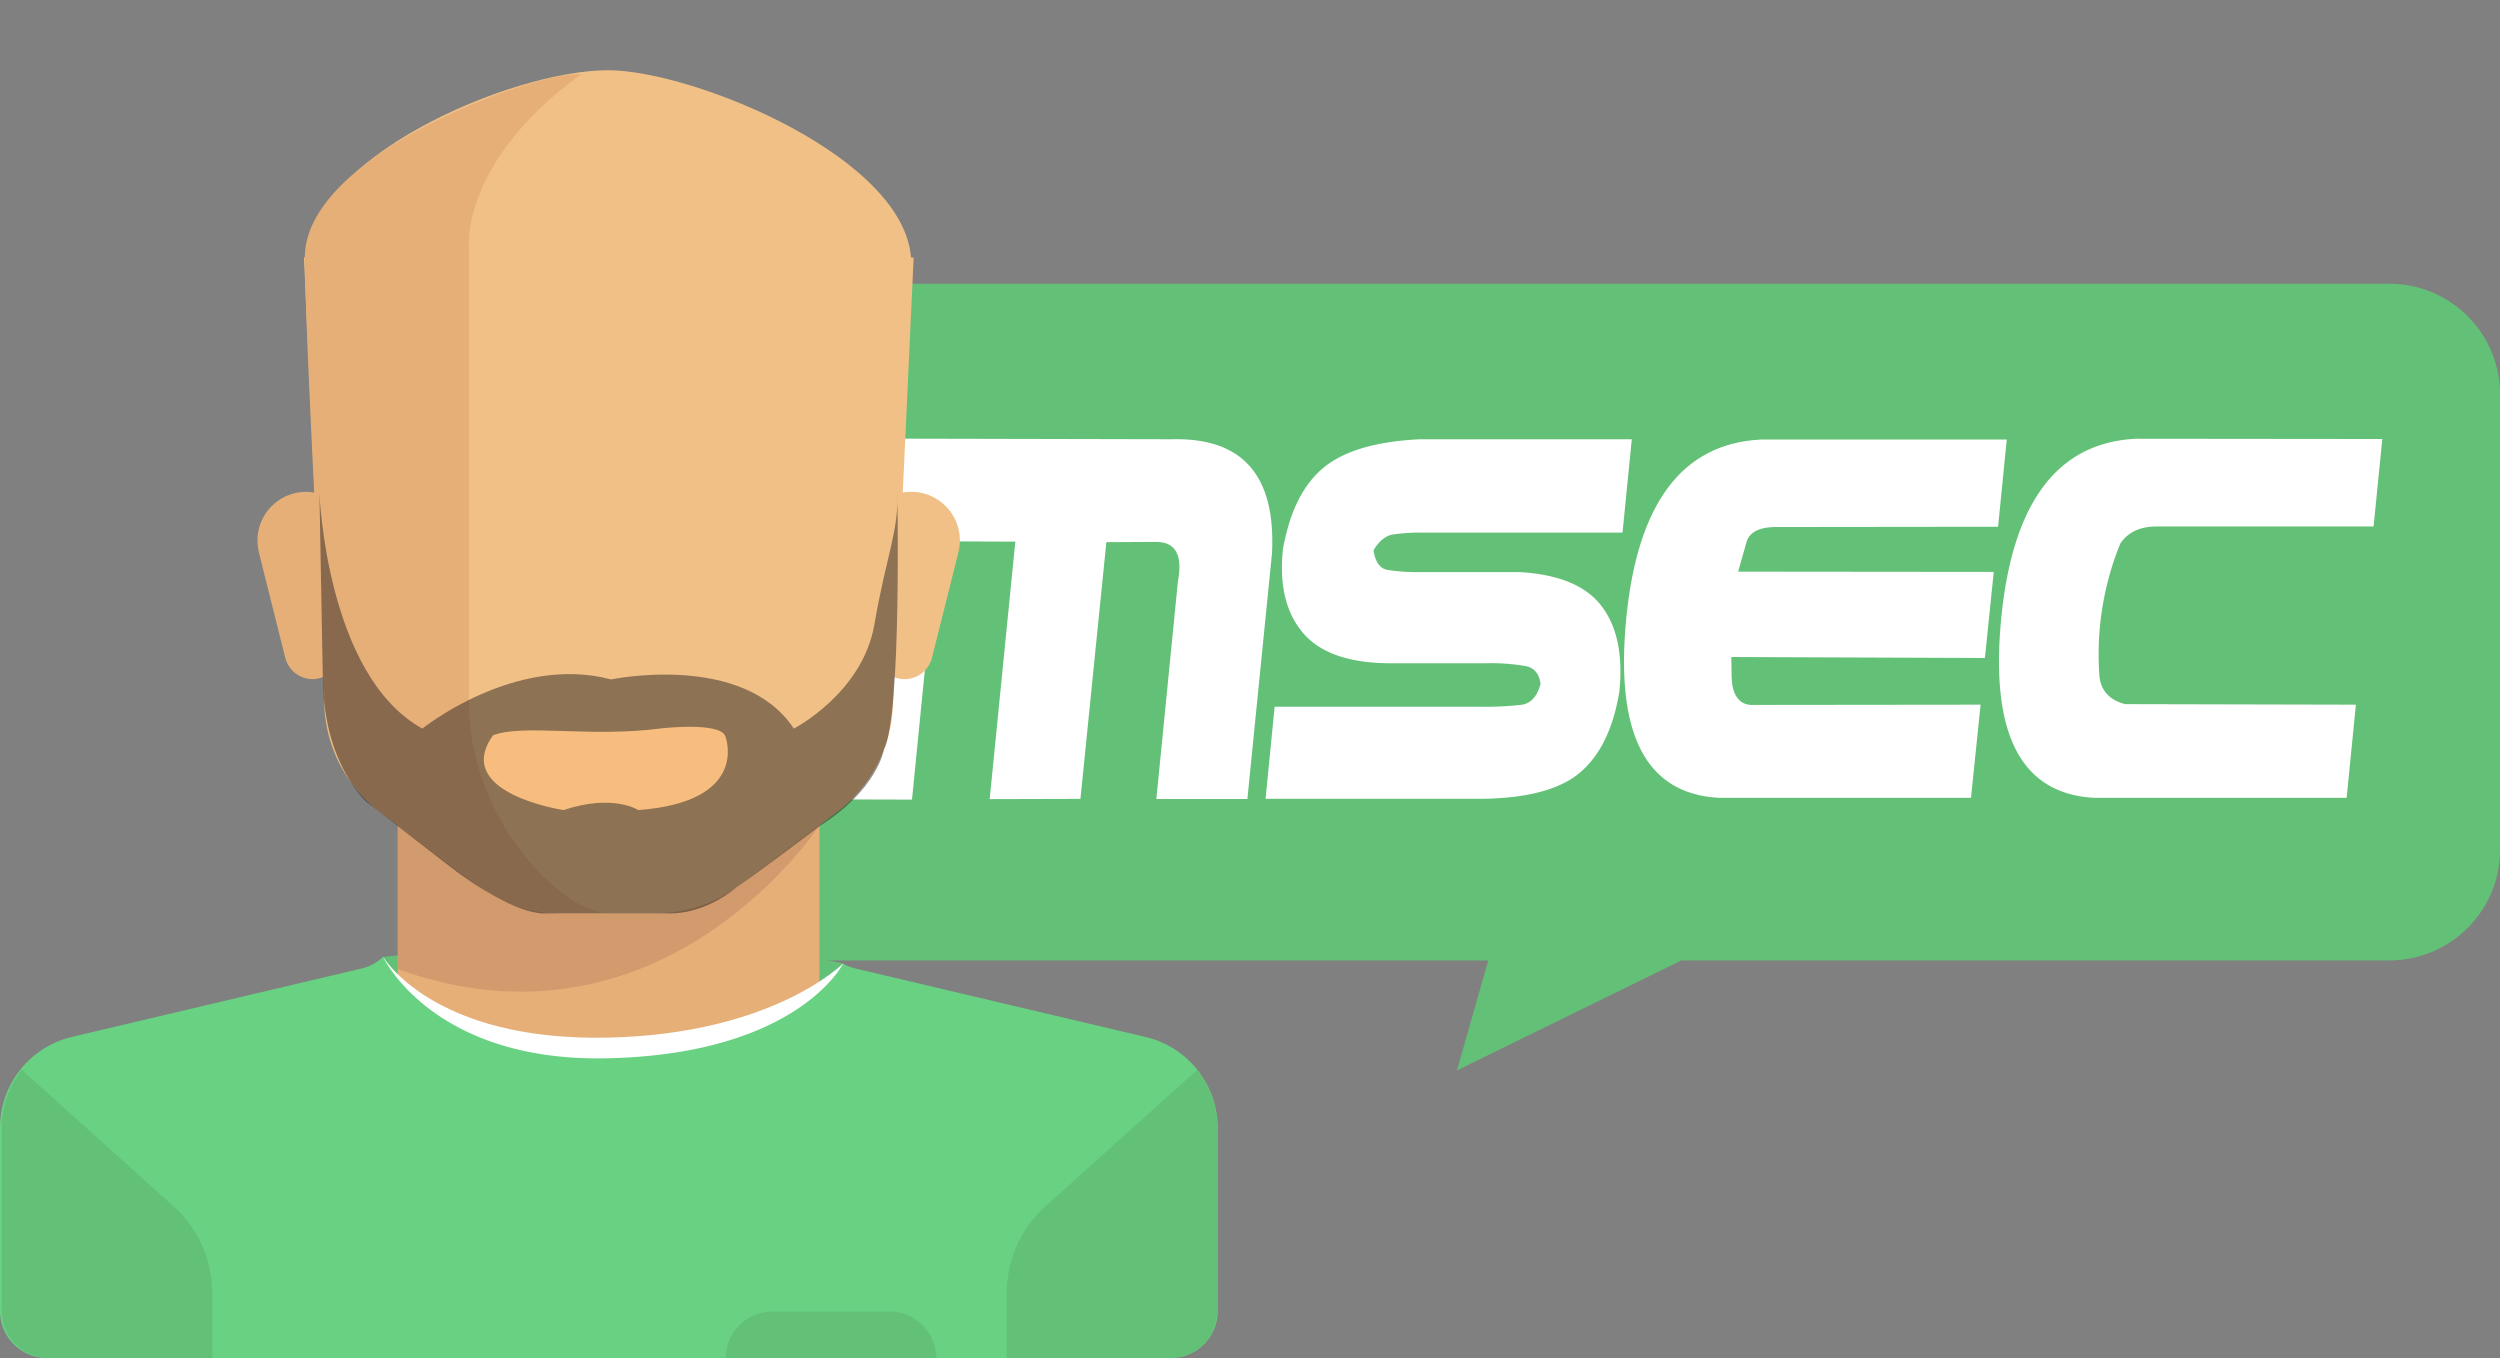
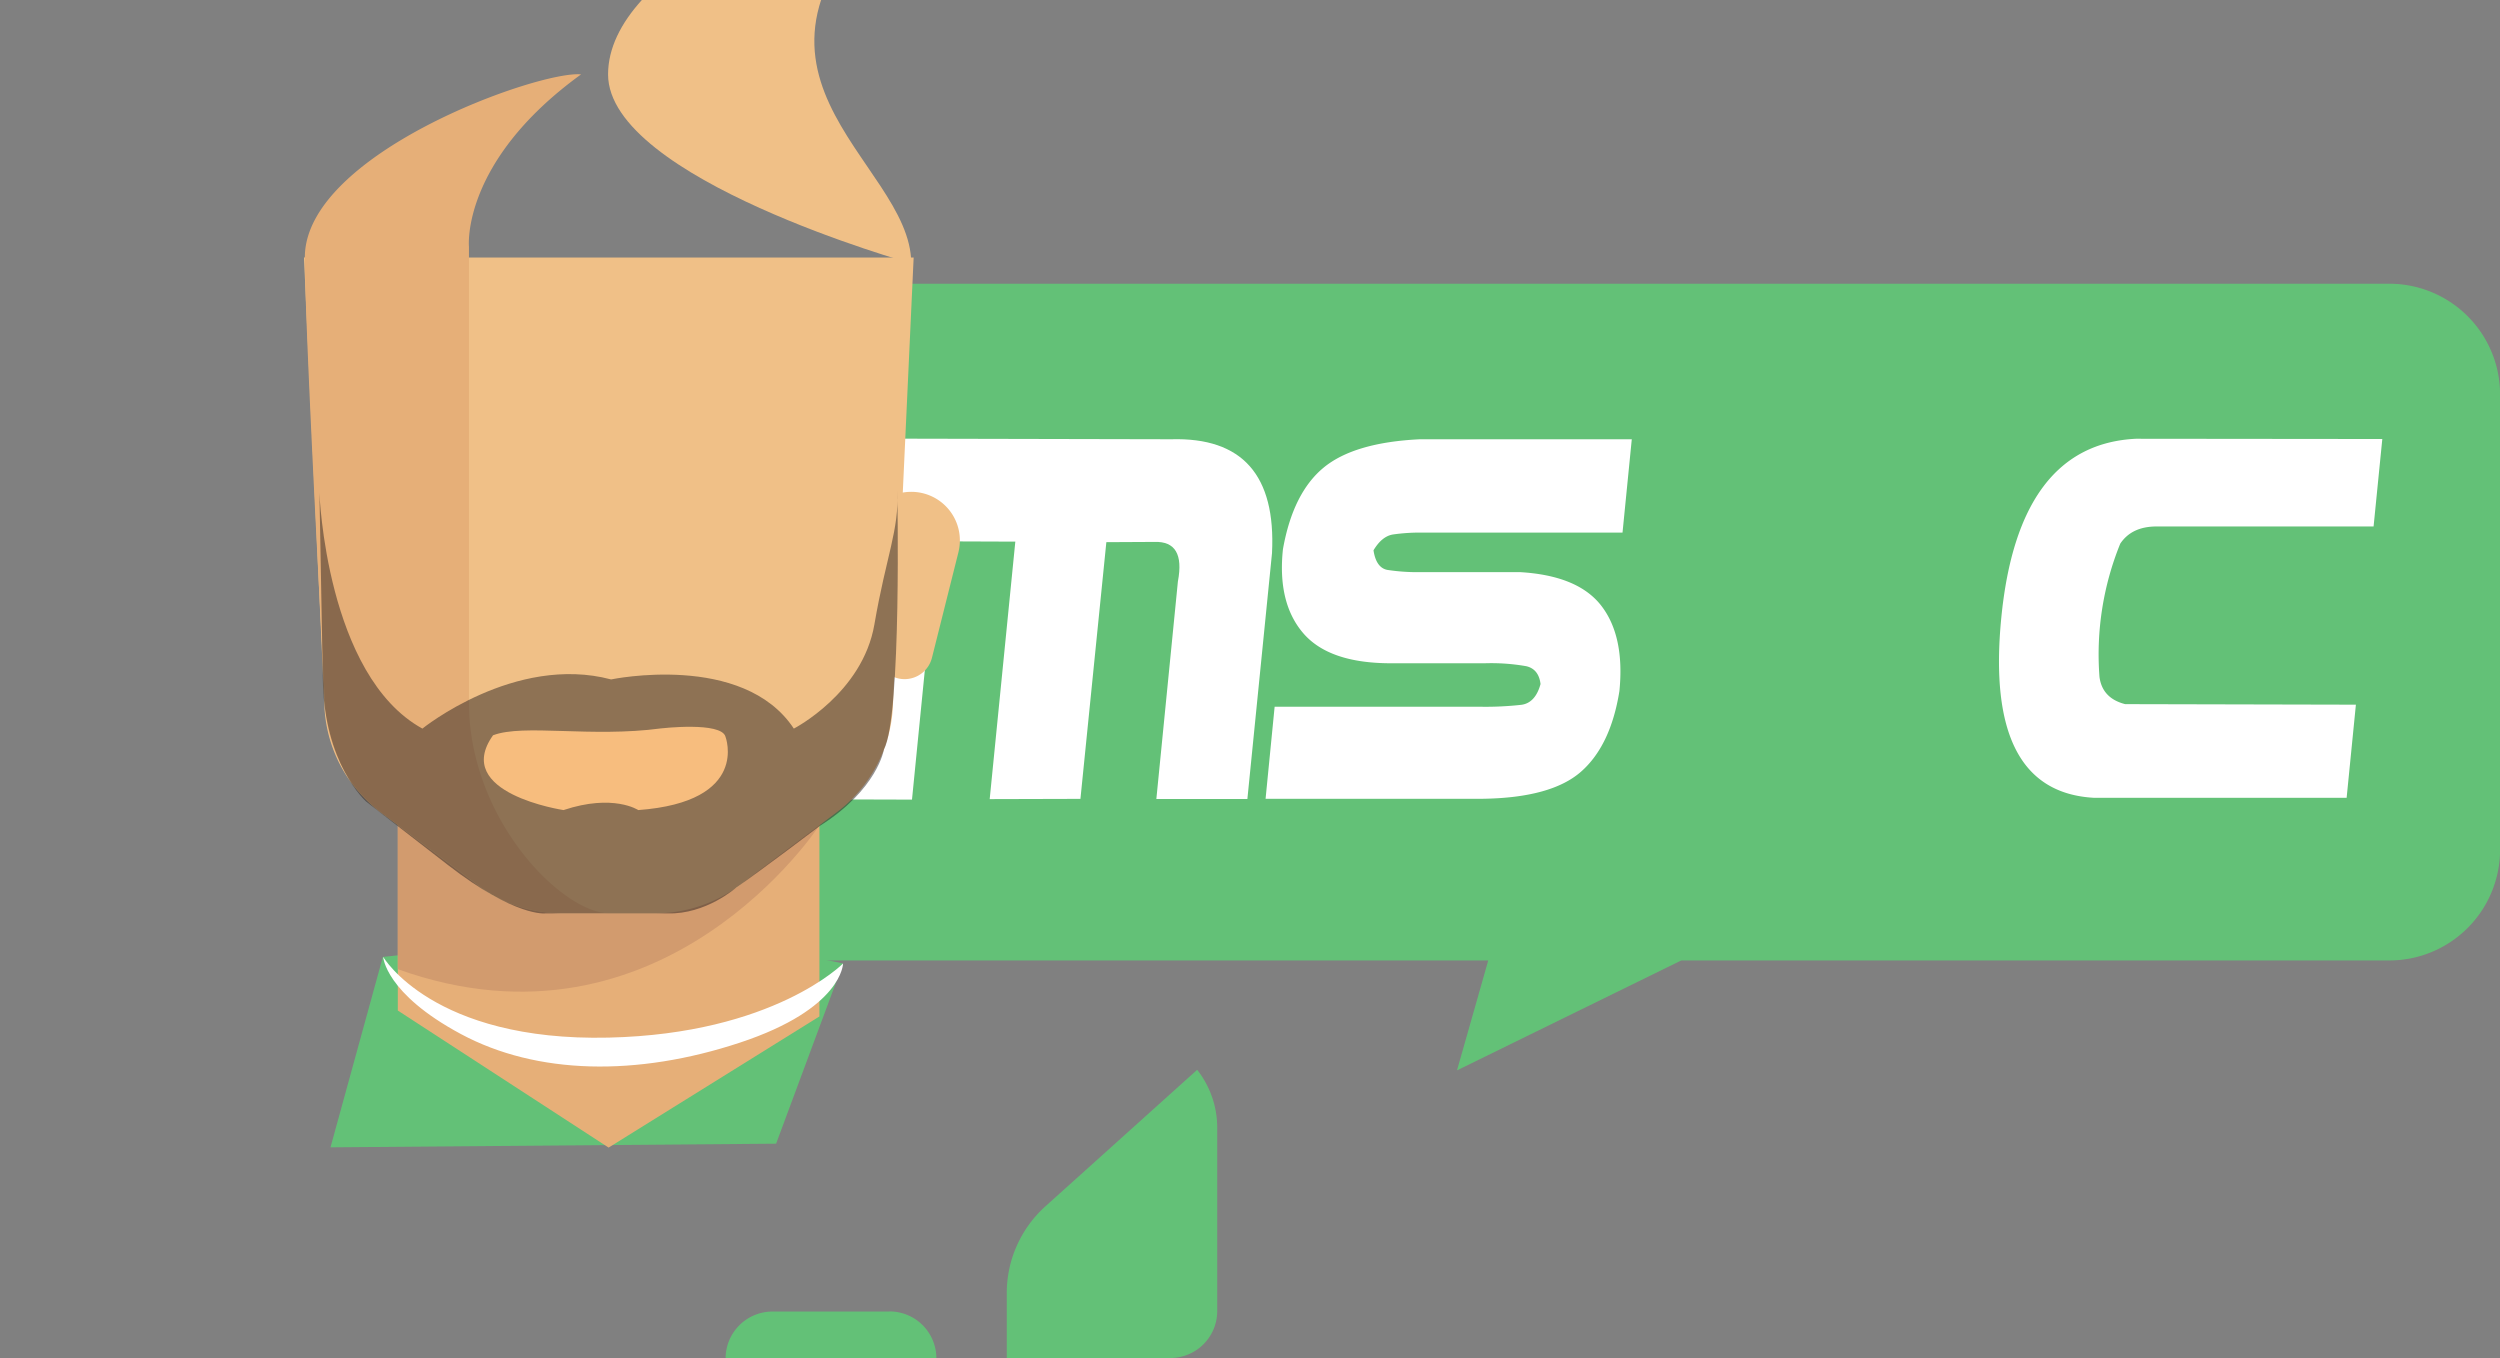
<svg xmlns="http://www.w3.org/2000/svg" id="Layer_1" data-name="Layer 1" viewBox="0 0 601.98 327.02">
  <rect x="0" y="0" width="601.98" height="327.02" fill="#808080" stroke="none" />
  <defs>
    <style>.cls-1{fill:#63c177;}.cls-2{fill:#fff;}.cls-3{fill:#e6af78;}.cls-4{fill:#69d182;}.cls-5{fill:#d29b6e;}.cls-6{fill:#f0c087;}.cls-7{fill:#2c2423;fill-rule:evenodd;opacity:0.5;}.cls-8{fill:#f7bd7e;}</style>
  </defs>
  <path class="cls-1" d="M602,95V204.58a26.69,26.69,0,0,1-26.67,26.69H404.83l-54,26.47,7.53-26.47H194.16a26.69,26.69,0,0,1-26.67-26.69V95a26.68,26.68,0,0,1,26.67-26.68H575.3A26.68,26.68,0,0,1,602,95" />
  <path class="cls-2" d="M195.82,192.47l8.71-86.87,77.49.17q25.69-.73,24.27,27.42l-5.93,59.21H278.44L283.63,140q1.85-9.75-5.62-9.51l-11.61.06-6.24,61.81-21.85.06,6.17-62-18.71-.07-6.17,62.19Z" />
  <path class="cls-2" d="M390.69,128.25H342.84a45.86,45.86,0,0,0-7.5.46c-1.75.32-3.28,1.57-4.61,3.8q.63,4.2,3.34,4.72a48.19,48.19,0,0,0,8.4.53h23.45q14.07.8,19.7,8.15t4.32,20.5q-2.1,13.14-9.26,19.42T357,192.34H304.74l2.18-22.16h49.65a77.93,77.93,0,0,0,9.78-.47c2.25-.31,3.78-2,4.6-5-.29-2.38-1.43-3.82-3.42-4.29a48.56,48.56,0,0,0-10-.71H334.92q-14.94,0-21.15-7.29t-4.85-20.16q2.4-13.53,9.76-19.63t23.24-6.86h51Z" />
-   <path class="cls-2" d="M474.6,192.1H413.72q-26.18-1.54-22.13-43.19T424,105.84h59.21l-2.09,21-52.49.06q-6.68-.24-8,3.34l-2.1,7.41,61.55.06-2.13,20.73-61.06-.24.06,4.87c.17,4.12,1.65,6.35,4.45,6.67l55.51-.06Z" />
  <path class="cls-2" d="M565.05,192.1H504.12q-26.31-1.54-22.23-43.29t32.41-43.16l59.34.06-2.1,21.06H519.12q-5.86.06-8.58,4.14a70.87,70.87,0,0,0-5,32.1q.68,5.13,6.17,6.54l55.57.13Z" />
  <path id="Path_758" data-name="Path 758" class="cls-1" d="M79.58,276.27l12.61-45.85C163.83,222.32,203,232,203,232l-16.12,43.39Z" />
  <path id="Path_759" data-name="Path 759" class="cls-3" d="M197.31,244.75v-53H95.79v51.58l50.76,33Z" />
  <path class="cls-2" d="M203,232s-.07,10.88-24.87,19.07S129.28,258.8,111,249s-18.74-18.6-18.74-18.6,11.91,20.43,54.31,19.45C186.33,248.94,203,232,203,232Z" />
-   <path id="Path_760" data-name="Path 760" class="cls-4" d="M275.74,249.67,206,233.21a11.52,11.52,0,0,1-3-1.15s-10.8,21.69-56.49,22.76c-42.41,1.06-54.27-24.4-54.27-24.4a11.24,11.24,0,0,1-5.16,2.79L17.36,249.67A22.5,22.5,0,0,0,0,271.6v44.13A11.31,11.31,0,0,0,11.22,327h270.7a11.3,11.3,0,0,0,11.3-11.28V271.6A22.57,22.57,0,0,0,275.74,249.67Z" />
  <path id="Path_761" data-name="Path 761" class="cls-5" d="M95.79,191.7v41.67c63.94,23,101.52-34.63,101.52-34.63v-7Z" />
  <path id="Path_762" data-name="Path 762" class="cls-6" d="M73.19,62l4.92,108.07a33.84,33.84,0,0,0,13.51,25.54l23.3,17.52a33.86,33.86,0,0,0,20.3,6.79h22.6a33.86,33.86,0,0,0,20.3-6.79l23.33-17.52A33.87,33.87,0,0,0,215,170.09l5-108.07Z" />
-   <path class="cls-6" d="M219.42,63.41c0,25.13-32.68,45.5-73,45.5s-73-20.37-73-45.5,49.5-46.5,73-46.5C166.92,16.91,219.42,38.28,219.42,63.41Z" />
+   <path class="cls-6" d="M219.42,63.41s-73-20.37-73-45.5,49.5-46.5,73-46.5C166.92,16.91,219.42,38.28,219.42,63.41Z" />
  <path id="Path_763" data-name="Path 763" class="cls-3" d="M73.4,62c0,17.81,4.92,108.06,4.92,108.06A33.81,33.81,0,0,0,91.83,195.6l23.3,17.52a33.86,33.86,0,0,0,20.3,6.79h11.3c-11.3,0-33.81-22.51-33.81-50.76V59.42s-2-20.51,27-41.51C129.92,16.91,73.4,36.91,73.4,62Z" />
  <path id="Path_764" data-name="Path 764" class="cls-1" d="M251.76,290.44l36.51-32.84a22.56,22.56,0,0,1,4.83,14v44.13A11.31,11.31,0,0,1,281.92,327h-39.5V311.39A28.13,28.13,0,0,1,251.76,290.44Z" />
-   <path id="Path_764-2" data-name="Path 764" class="cls-1" d="M41.76,290.44,5.25,257.6a22.56,22.56,0,0,0-4.83,14v44.13A11.31,11.31,0,0,0,11.6,327H51.1V311.39A28.13,28.13,0,0,0,41.76,290.44Z" />
  <path id="Path_767" data-name="Path 767" class="cls-6" d="M230.8,132.91l-6.39,25.47a6.8,6.8,0,0,1-6.55,5.15h0a6.79,6.79,0,0,1-6.79-6l-3.28-26a11.72,11.72,0,0,1,11.55-13.1h0a11.7,11.7,0,0,1,11.46,14.46Z" />
-   <path id="Path_770" data-name="Path 770" class="cls-3" d="M62.31,132.91l6.38,25.47a6.81,6.81,0,0,0,6.55,5.15h0a6.79,6.79,0,0,0,6.71-6l3.28-26a11.72,11.72,0,0,0-11.55-13.1h0A11.71,11.71,0,0,0,62,130.14a11.38,11.38,0,0,0,.34,2.78Z" />
  <path id="Path_771" data-name="Path 771" class="cls-1" d="M214.18,315.81H186A11.29,11.29,0,0,0,174.72,327h50.75a11.29,11.29,0,0,0-11.29-11.22Z" />
  <path class="cls-7" d="M77.73,163.26C77.91,183.92,88.15,193,88.15,193l19.73,15.3c16.33,12.65,23.5,11.64,23.5,11.64h29.37c9.21.29,16.52-6.21,16.52-6.21,5.72-3.91,20.16-14.87,20.16-14.87,13.89-8.78,15.42-18.39,15.42-18.39,4.31-8.16,3.21-62.29,3.21-62.29.47,9.47-2.67,15.6-5.51,32.17s-19.4,25.09-19.4,25.09c-12.23-18.5-44-11.84-44-11.84-23.19-6.15-45.44,11.84-45.44,11.84-23.2-12.78-24.79-56.72-24.79-56.72Z" />
  <path class="cls-8" d="M118.72,177.05c7.33-2.8,23.63.6,40.46-1.66,0,0,14.52-1.68,15.51,2,0,0,6,15.67-21,17.67,0,0-6-4-18,0C135.68,195.05,108.75,191.05,118.72,177.05Z" />
</svg>